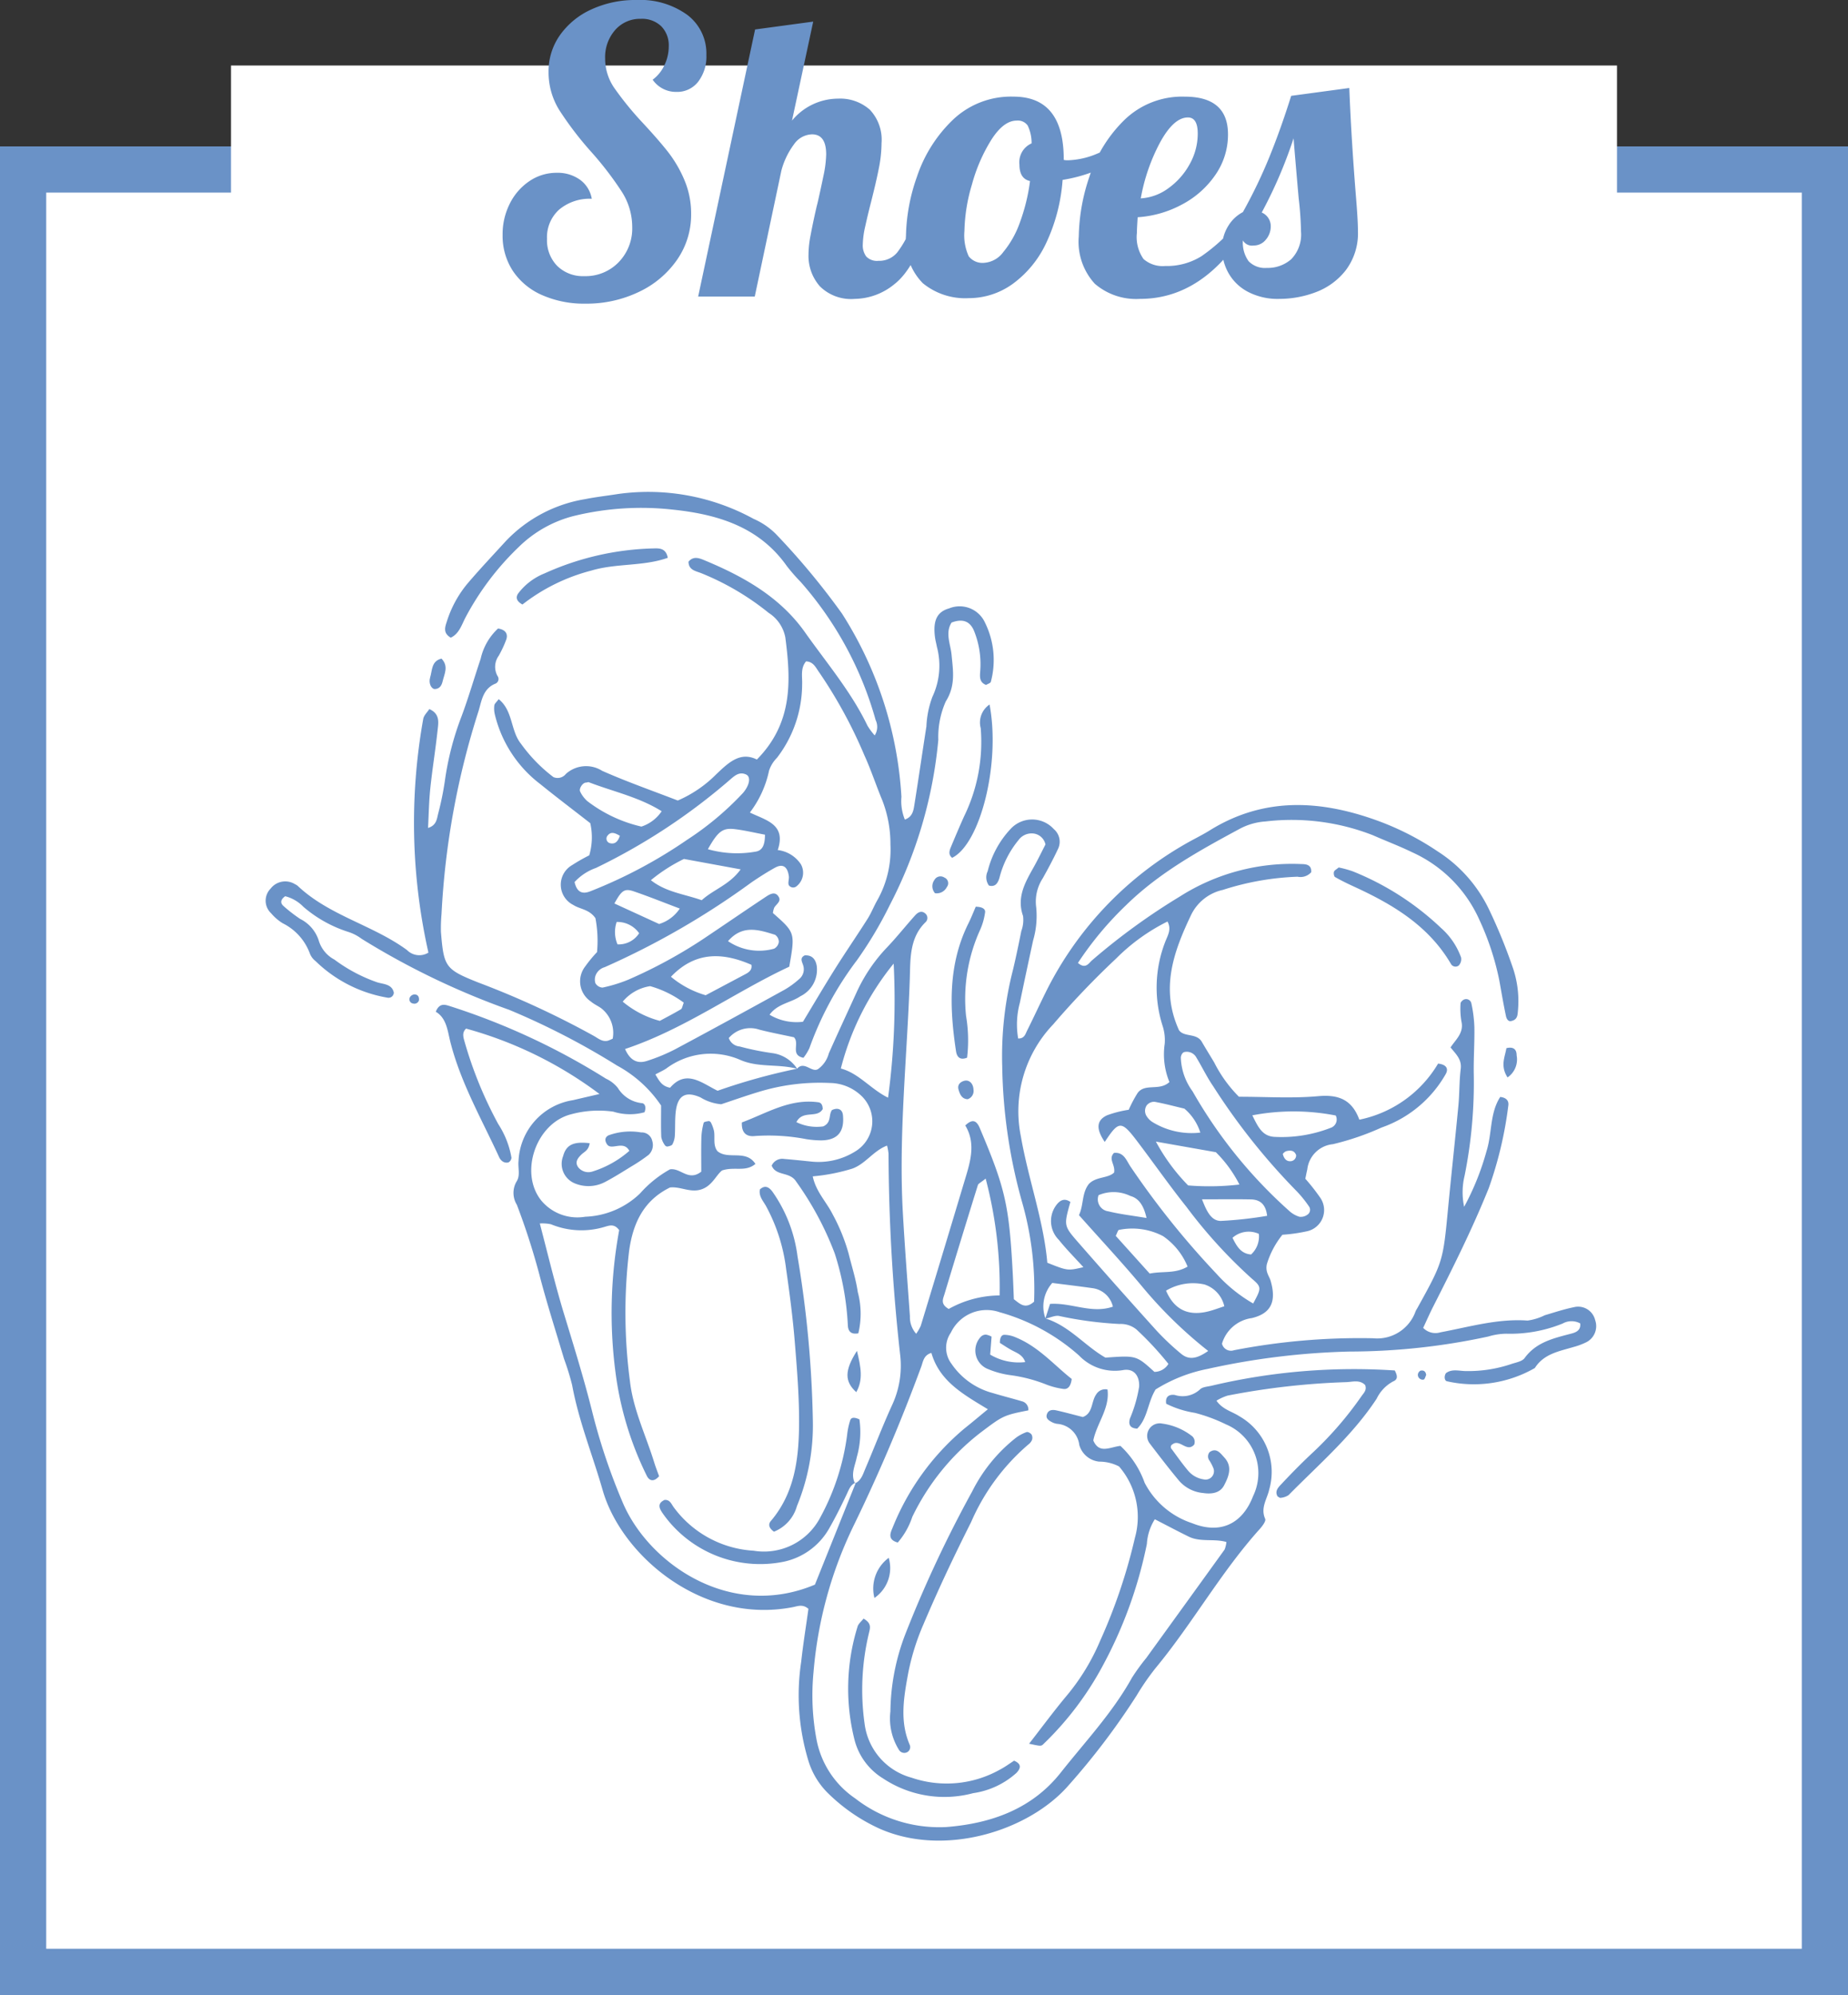
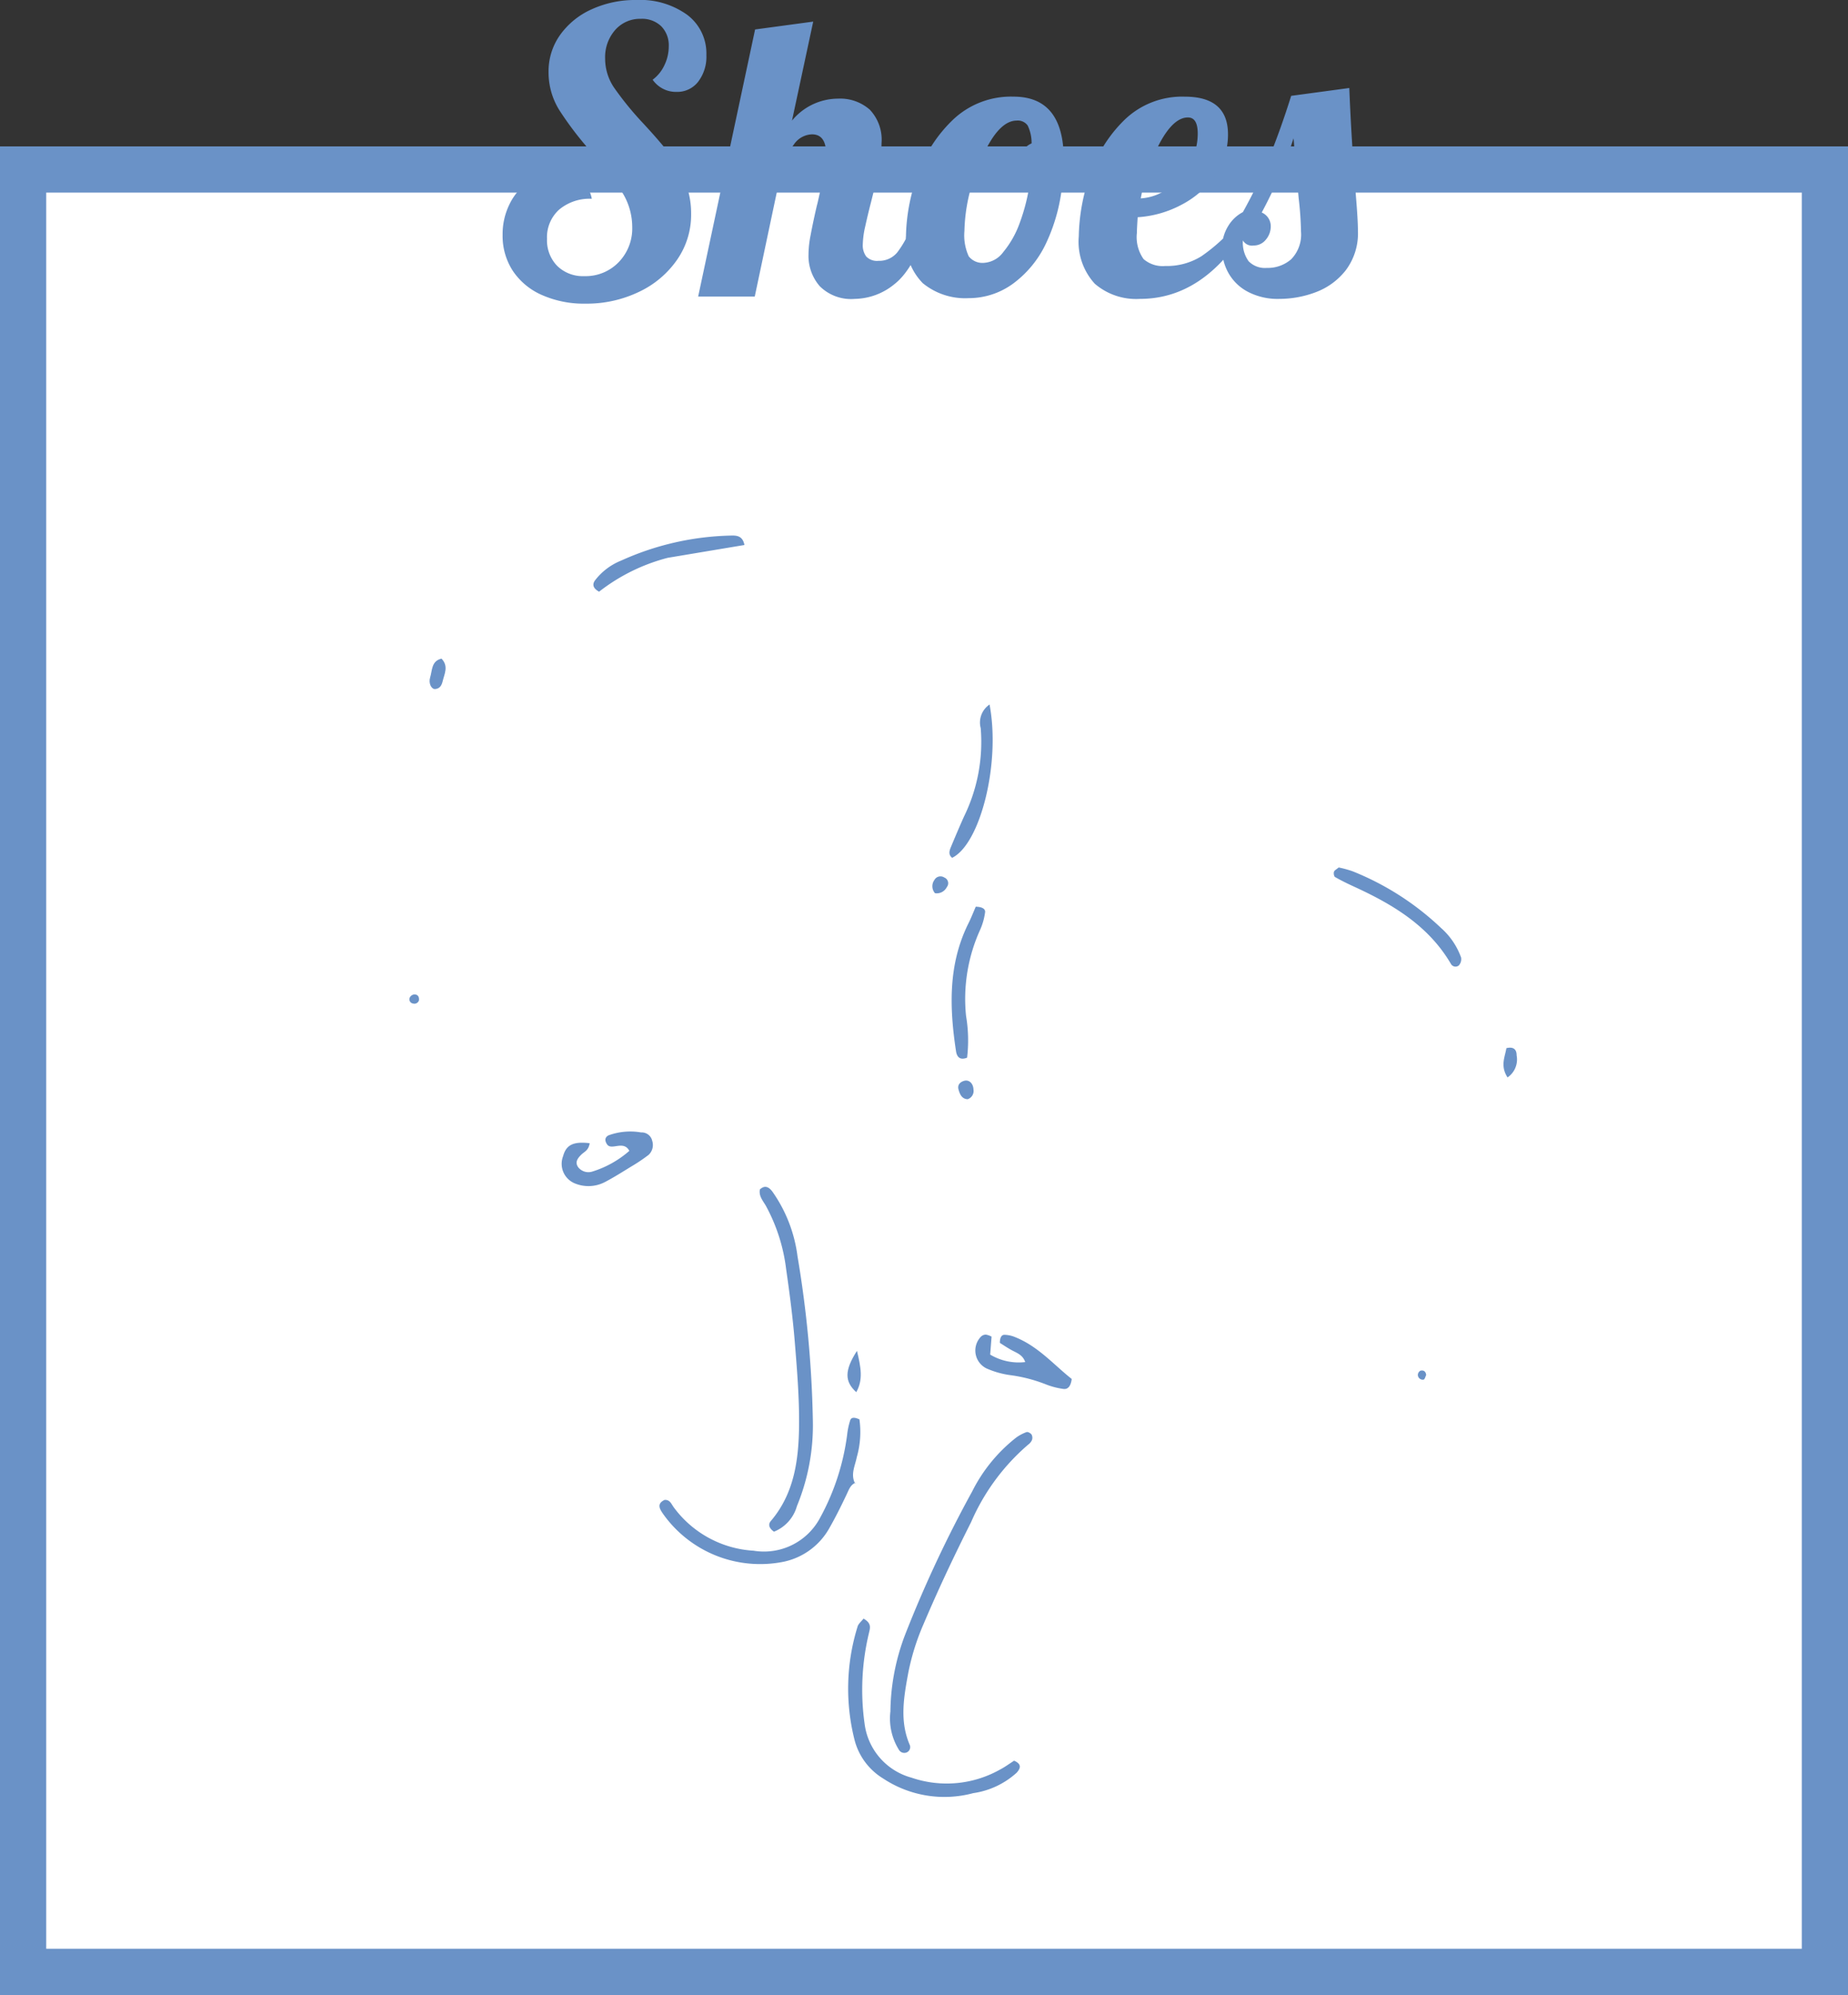
<svg xmlns="http://www.w3.org/2000/svg" id="コンポーネント_34_1" data-name="コンポーネント 34 – 1" width="160" height="172.67" viewBox="0 0 160 172.67">
  <rect x="0" y="0" width="160" height="172.67" fill="#333333" stroke="none" />
  <defs>
    <clipPath id="clip-path">
      <rect id="長方形_3833" data-name="長方形 3833" width="115.199" height="116.767" fill="#6a92c7" />
    </clipPath>
  </defs>
  <g id="長方形_3827" data-name="長方形 3827" transform="translate(0 12.67)" fill="#fff" stroke="#6a92c7" stroke-width="4">
    <rect width="160" height="160" stroke="none" />
    <rect x="2" y="2" width="156" height="156" fill="none" />
  </g>
-   <rect id="長方形_3828" data-name="長方形 3828" width="120" height="14" transform="translate(20 5.67)" fill="#fff" />
  <path id="パス_6628" data-name="パス 6628" d="M-29.308.612a8.972,8.972,0,0,1-3.774-.748A5.831,5.831,0,0,1-35.6-2.227a5.528,5.528,0,0,1-.884-3.111,5.863,5.863,0,0,1,.629-2.72A5.052,5.052,0,0,1-34.153-10a4.17,4.17,0,0,1,2.363-.714,3.313,3.313,0,0,1,2.006.6,2.562,2.562,0,0,1,1.02,1.649,4.1,4.1,0,0,0-2.822.935A3.215,3.215,0,0,0-32.64-5a3.171,3.171,0,0,0,.884,2.346,3.171,3.171,0,0,0,2.346.884,3.972,3.972,0,0,0,2.975-1.207,4.189,4.189,0,0,0,1.173-3.043,5.656,5.656,0,0,0-.884-3.026A28.486,28.486,0,0,0-28.8-12.512a29.048,29.048,0,0,1-2.771-3.621,6.185,6.185,0,0,1-.935-3.315,5.419,5.419,0,0,1,.986-3.179,6.725,6.725,0,0,1,2.72-2.227,9.074,9.074,0,0,1,3.91-.816,6.945,6.945,0,0,1,4.4,1.292,4.178,4.178,0,0,1,1.649,3.468A3.566,3.566,0,0,1-19.55-18.6a2.288,2.288,0,0,1-1.87.884,2.458,2.458,0,0,1-2.074-1.054,3.3,3.3,0,0,0,1.02-1.258,3.738,3.738,0,0,0,.374-1.632,2.343,2.343,0,0,0-.646-1.734,2.389,2.389,0,0,0-1.768-.646,2.853,2.853,0,0,0-2.227.969,3.558,3.558,0,0,0-.867,2.465,4.479,4.479,0,0,0,.782,2.533,27.641,27.641,0,0,0,2.448,3.009q1.36,1.462,2.193,2.516a10.814,10.814,0,0,1,1.428,2.431,7.419,7.419,0,0,1,.595,2.975A6.838,6.838,0,0,1-21.369-3.2a8.3,8.3,0,0,1-3.3,2.788A10.444,10.444,0,0,1-29.308.612ZM-5.984.2A3.843,3.843,0,0,1-9.027-.9,4,4,0,0,1-10-3.638a8.8,8.8,0,0,1,.17-1.615q.17-.9.357-1.751t.255-1.088q.272-1.19.51-2.346a9.726,9.726,0,0,0,.238-1.87q0-1.734-1.224-1.734a1.965,1.965,0,0,0-1.564.867,6.673,6.673,0,0,0-1.088,2.261L-14.654,0h-4.9l4.93-23.12,5.032-.68-1.836,8.568a5.185,5.185,0,0,1,3.978-1.9,3.875,3.875,0,0,1,2.754.952,3.771,3.771,0,0,1,1.02,2.89A11.426,11.426,0,0,1-3.91-11.1q-.238,1.207-.68,2.941Q-4.862-7.106-5.083-6.1A7.824,7.824,0,0,0-5.3-4.522,1.622,1.622,0,0,0-5-3.468a1.293,1.293,0,0,0,1.054.374,2.021,2.021,0,0,0,1.632-.731A8.576,8.576,0,0,0-1.088-6.086H.34Q-.918-2.346-2.567-1.071A5.524,5.524,0,0,1-5.984.2ZM3.876.136A5.794,5.794,0,0,1-.1-1.156a5.178,5.178,0,0,1-1.462-4.08A16.209,16.209,0,0,1-.612-10.37a12.14,12.14,0,0,1,3.06-4.879,7.287,7.287,0,0,1,5.3-2.057q4.352,0,4.352,5.44v.034a1.368,1.368,0,0,0,.374.034,6.992,6.992,0,0,0,2.584-.6,12.92,12.92,0,0,0,2.652-1.445l.306.918a8.138,8.138,0,0,1-2.567,1.785A13.3,13.3,0,0,1,12-10.1a15.4,15.4,0,0,1-1.394,5.406,9.18,9.18,0,0,1-2.89,3.57A6.491,6.491,0,0,1,3.876.136Zm1.36-3.06a2.251,2.251,0,0,0,1.632-.935A8.375,8.375,0,0,0,8.3-6.409,16.453,16.453,0,0,0,9.18-10q-.918-.2-.918-1.428A1.781,1.781,0,0,1,9.316-13.26a3.5,3.5,0,0,0-.34-1.547,1.042,1.042,0,0,0-.952-.425q-1.122,0-2.176,1.632a14.43,14.43,0,0,0-1.7,3.91A14.954,14.954,0,0,0,3.5-5.678a4.361,4.361,0,0,0,.374,2.193A1.515,1.515,0,0,0,5.236-2.924ZM18.7.2a5.491,5.491,0,0,1-3.91-1.309A5.38,5.38,0,0,1,13.4-5.2a16.83,16.83,0,0,1,.918-5.168,12,12,0,0,1,2.992-4.879,7.171,7.171,0,0,1,5.27-2.057q3.74,0,3.74,3.264a6.093,6.093,0,0,1-1.088,3.5,8.027,8.027,0,0,1-2.89,2.567A9.332,9.332,0,0,1,18.5-6.868q-.068,1.02-.068,1.36a3.289,3.289,0,0,0,.578,2.261,2.519,2.519,0,0,0,1.87.6,5.649,5.649,0,0,0,3.145-.85,15.243,15.243,0,0,0,2.873-2.584H28.05Q24.276.2,18.7.2Zm.068-8.7a4.482,4.482,0,0,0,2.4-.884A6.226,6.226,0,0,0,23-11.458a5.393,5.393,0,0,0,.7-2.652q0-1.394-.85-1.394-1.224,0-2.4,2.142A16.314,16.314,0,0,0,18.768-8.5Zm12,8.7a5.56,5.56,0,0,1-2.754-.629A4.129,4.129,0,0,1,26.35-2.057a4.328,4.328,0,0,1-.544-2.091A3.579,3.579,0,0,1,26.333-6.1,3.231,3.231,0,0,1,27.608-7.31a43.4,43.4,0,0,0,2.312-4.811q.986-2.431,1.87-5.253l5.032-.68q.17,4.352.578,9.418.17,2.04.17,2.958a5.3,5.3,0,0,1-1.054,3.4,5.918,5.918,0,0,1-2.6,1.9A8.921,8.921,0,0,1,30.77.2ZM29.682-2.482A3.076,3.076,0,0,0,31.79-3.23a3.063,3.063,0,0,0,.85-2.414,27.633,27.633,0,0,0-.2-2.856q-.34-3.876-.442-5.2A39.343,39.343,0,0,1,29.24-7.276a1.286,1.286,0,0,1,.782,1.19A1.757,1.757,0,0,1,29.6-4.93a1.336,1.336,0,0,1-1.071.51.9.9,0,0,1-.918-.442,2.738,2.738,0,0,0,.493,1.8A1.97,1.97,0,0,0,29.682-2.482Z" transform="translate(80 25.67)" fill="#6a92c7" />
  <g id="グループ_2006" data-name="グループ 2006" transform="translate(23 42.544)">
    <g id="グループ_2005" data-name="グループ 2005" clip-path="url(#clip-path)">
-       <path id="パス_6211" data-name="パス 6211" d="M46.017,49.95c.627-.709,1.275.4,1.827.027a2.45,2.45,0,0,0,.913-1.344c.782-1.765,1.6-3.516,2.4-5.272A14.123,14.123,0,0,1,53.8,39.454c.847-.889,1.611-1.858,2.433-2.772.234-.259.561-.46.9-.141a.5.5,0,0,1,.023.71c-1.431,1.37-1.329,3.229-1.386,4.918-.227,6.758-.979,13.5-.6,20.275.168,2.981.4,5.959.611,8.938a2.158,2.158,0,0,0,.541,1.514,3.875,3.875,0,0,0,.4-.694q1.878-6.171,3.732-12.35c.5-1.671,1.108-3.346.12-4.984.687-.667,1.018-.334,1.257.23,2.207,5.212,2.536,6.661,2.848,12.479.042.786.07,1.572.1,2.329.523.393.98.9,1.752.212a27.39,27.39,0,0,0-1.059-8.685,45.934,45.934,0,0,1-1.7-11.7,29.975,29.975,0,0,1,.936-8.353c.265-1.11.493-2.229.719-3.347a2.744,2.744,0,0,0,.15-1.291c-.564-1.6.162-2.88.894-4.183.385-.685.726-1.395,1.046-2.013a1.211,1.211,0,0,0-.964-.937,1.4,1.4,0,0,0-1.377.568,8.368,8.368,0,0,0-1.646,3.265c-.132.42-.334.814-.907.662a1.212,1.212,0,0,1-.11-1.24A8.2,8.2,0,0,1,64.5,29.2a2.535,2.535,0,0,1,3.743.021,1.425,1.425,0,0,1,.374,1.683c-.408.874-.864,1.727-1.334,2.569a3.692,3.692,0,0,0-.57,2.505,7.535,7.535,0,0,1-.264,2.868q-.588,2.7-1.151,5.409a7.141,7.141,0,0,0-.145,3.085c.542.015.625-.385.769-.672.551-1.1,1.063-2.216,1.609-3.317A30.2,30.2,0,0,1,80.557,29.994c.386-.21.776-.413,1.148-.645,4.729-2.954,9.66-2.659,14.642-.832a24.043,24.043,0,0,1,5.144,2.64,12.208,12.208,0,0,1,4.459,5.076,46.725,46.725,0,0,1,2.078,5.12,8.952,8.952,0,0,1,.39,3.64c-.03.314-.034.712-.552.83-.29.09-.433-.2-.48-.424-.22-1.03-.391-2.07-.58-3.107a23.449,23.449,0,0,0-1.728-5.238,11.592,11.592,0,0,0-5.825-5.838c-1.1-.534-2.257-.97-3.381-1.466a19.3,19.3,0,0,0-9.3-1.195,5.5,5.5,0,0,0-2.263.651c-3.479,1.876-6.936,3.78-9.8,6.584A28.944,28.944,0,0,0,70.328,40.8c.637.553.928.051,1.18-.19a56.126,56.126,0,0,1,7.656-5.566,18.079,18.079,0,0,1,10.523-2.8c.454,0,.884.093.837.706a1.242,1.242,0,0,1-1.185.388,23.691,23.691,0,0,0-6.459,1.139A4.014,4.014,0,0,0,80.1,36.7c-1.5,3.157-2.648,6.353-1.022,9.923.446.622,1.524.223,1.976,1.006.351.606.724,1.2,1.08,1.8a11.547,11.547,0,0,0,2.133,2.953c2.319,0,4.61.153,6.869-.05,1.743-.156,2.915.289,3.556,2.036a10.319,10.319,0,0,0,6.819-4.856c.734.086.919.453.654.917a10.272,10.272,0,0,1-5.549,4.618,23.109,23.109,0,0,1-4.212,1.441,2.472,2.472,0,0,0-2.22,2.191c-.061.249-.106.5-.169.8a17.105,17.105,0,0,1,1.289,1.639,1.876,1.876,0,0,1-1.152,2.909,14.242,14.242,0,0,1-2.12.3,7.535,7.535,0,0,0-1.348,2.545c-.144.678.2,1.02.324,1.43.51,1.752.091,2.824-1.621,3.237A3.129,3.129,0,0,0,82.8,73.755a.8.8,0,0,0,1.037.567,57.036,57.036,0,0,1,12.049-1.036,3.528,3.528,0,0,0,3.683-2.353A2.588,2.588,0,0,1,99.7,70.7c2.242-4.05,2.233-4.051,2.675-8.668.285-2.972.612-5.939.895-8.91.1-1.048.069-2.111.2-3.153.1-.813-.4-1.262-.882-1.854.436-.673,1.168-1.249.945-2.237a6.544,6.544,0,0,1-.078-1.568c0-.122.183-.3.319-.349a.463.463,0,0,1,.614.323,11.594,11.594,0,0,1,.264,2.078c.021,1.317-.072,2.636-.055,3.953a40.754,40.754,0,0,1-.792,8.9,6.052,6.052,0,0,0-.039,2.692,22.633,22.633,0,0,0,1.94-4.828c.487-1.543.274-3.284,1.184-4.68.586.064.755.39.7.746a33.454,33.454,0,0,1-1.694,7.149c-1.413,3.51-3.1,6.883-4.808,10.247-.314.616-.59,1.251-.869,1.846a1.476,1.476,0,0,0,1.5.383c2.5-.466,4.948-1.2,7.542-1.016a4.812,4.812,0,0,0,1.486-.461c.841-.248,1.678-.527,2.535-.7a1.512,1.512,0,0,1,1.826,1.12,1.562,1.562,0,0,1-.875,1.967,5.886,5.886,0,0,1-.986.359c-1.248.373-2.58.587-3.359,1.822a10.593,10.593,0,0,1-7.616,1.146c-.2-.048-.267-.417-.082-.7.526-.4,1.151-.182,1.743-.182a11.619,11.619,0,0,0,3.887-.6c.411-.144.96-.223,1.18-.525,1.024-1.406,2.565-1.724,4.083-2.128.442-.117.8-.326.729-.874a1.576,1.576,0,0,0-1.519.014,12.082,12.082,0,0,1-4.885.88,5.638,5.638,0,0,0-1.554.244,57.118,57.118,0,0,1-12.018,1.3,63.6,63.6,0,0,0-12.269,1.5,13.32,13.32,0,0,0-4.515,1.782c-.7,1.144-.684,2.5-1.595,3.39-.617-.031-.777-.358-.629-.872a11.894,11.894,0,0,0,.8-2.769c.039-.95-.47-1.6-1.408-1.424a4.284,4.284,0,0,1-3.794-1.261,17.342,17.342,0,0,0-6.88-3.751,3.429,3.429,0,0,0-4.22,1.768,2.3,2.3,0,0,0,.057,2.7,6.25,6.25,0,0,0,3.577,2.53c.839.254,1.691.466,2.532.716a.73.73,0,0,1,.54.783c-2.171.42-2.233.492-4.128,1.918a20.412,20.412,0,0,0-5.918,7.3,6.517,6.517,0,0,1-1.258,2.221c-.868-.24-.667-.777-.461-1.25a21.709,21.709,0,0,1,6.275-8.655c.617-.488,1.217-1,1.988-1.631-2.091-1.271-4.187-2.412-4.89-4.879-.682.2-.72.766-.878,1.191C55.059,80.363,53.149,84.891,51,89.317a35.7,35.7,0,0,0-3.565,12.867,20.693,20.693,0,0,0,.248,5.769,7.949,7.949,0,0,0,3.354,5.155,11.871,11.871,0,0,0,7.869,2.484c3.9-.3,7.441-1.56,9.931-4.71,2.118-2.68,4.487-5.185,6.163-8.206a17.719,17.719,0,0,1,1.235-1.705q3.4-4.694,6.789-9.394a2.348,2.348,0,0,0,.158-.656c-1.058-.312-2.241.031-3.252-.462-.941-.459-1.865-.952-2.946-1.507a4.486,4.486,0,0,0-.687,2.13,37.884,37.884,0,0,1-3.853,10.607,27.224,27.224,0,0,1-5.076,6.692c-.227.231-.238.22-1.27,0,1.109-1.423,2.142-2.827,3.258-4.161a18.786,18.786,0,0,0,2.873-4.7,47.9,47.9,0,0,0,3.031-8.958,6.683,6.683,0,0,0-1.373-6.181,3.713,3.713,0,0,0-1.718-.417,2,2,0,0,1-1.723-1.44,2.084,2.084,0,0,0-1.927-1.832,1.443,1.443,0,0,1-.493-.172c-.226-.125-.473-.289-.406-.586.1-.437.464-.488.82-.41.766.17,1.524.379,2.314.579.884-.33.712-1.322,1.148-1.945a.913.913,0,0,1,.986-.436c.213,1.632-.927,2.912-1.23,4.409.515,1.2,1.442.566,2.348.47a8.065,8.065,0,0,1,2.1,3.2,7.142,7.142,0,0,0,4.109,3.491c2.437.98,4.349.074,5.28-2.35a4.573,4.573,0,0,0-2.344-6.2,14.05,14.05,0,0,0-2.7-1,8.544,8.544,0,0,1-2.479-.787c-.107-.616.249-.831.742-.762a2.206,2.206,0,0,0,2.175-.474c.21-.221.647-.243.988-.32a53.548,53.548,0,0,1,15.881-1.326c.226.43.3.771-.137.947a3.323,3.323,0,0,0-1.432,1.5c-2.1,3.191-4.982,5.661-7.629,8.346a1.5,1.5,0,0,1-.7.231c-.062.015-.148-.071-.246-.123-.284-.482.1-.821.36-1.1.9-.96,1.827-1.9,2.793-2.794a30.546,30.546,0,0,0,4.115-4.788c.195-.274.48-.53.312-.958-.49-.5-1.132-.256-1.706-.248a64.3,64.3,0,0,0-10.2,1.162,4.373,4.373,0,0,0-.966.44c.532.77,1.345.93,1.982,1.348a5.546,5.546,0,0,1,2.586,6.34c-.182.825-.778,1.591-.35,2.542.085.189-.251.635-.478.887-3.36,3.735-5.808,8.152-9,12.012a21.5,21.5,0,0,0-1.646,2.38,61.589,61.589,0,0,1-5.882,7.766c-3.443,3.975-10.8,6.271-16.429,3.747a15.506,15.506,0,0,1-4.505-3.137,6.66,6.66,0,0,1-1.6-2.687,19.509,19.509,0,0,1-.633-8.6c.171-1.555.422-3.1.627-4.58-.494-.432-.931-.229-1.343-.149C37.814,98.086,30.8,92.1,29.176,86.425c-.868-3.033-2.069-5.969-2.642-9.094a22.216,22.216,0,0,0-.7-2.264c-.726-2.439-1.508-4.864-2.144-7.327a60.837,60.837,0,0,0-1.941-6.009,1.954,1.954,0,0,1-.039-1.988c.365-.539.118-1.2.184-1.8a5.579,5.579,0,0,1,4.719-5.266c.731-.172,1.463-.34,2.289-.533a34.414,34.414,0,0,0-11.548-5.66c-.4.371-.218.805-.108,1.213a34.933,34.933,0,0,0,2.893,7.05,7.718,7.718,0,0,1,1.144,2.916.513.513,0,0,1-.257.4.62.62,0,0,1-.484-.066.892.892,0,0,1-.328-.39c-1.5-3.264-3.308-6.4-4.211-9.923-.252-.985-.325-2.1-1.274-2.658.3-.758.768-.63,1.158-.508a59.393,59.393,0,0,1,13.578,6.3,2.792,2.792,0,0,1,1.027.8,2.775,2.775,0,0,0,2.119,1.322c.233.05.351.356.192.785a4.743,4.743,0,0,1-2.7-.052,9.088,9.088,0,0,0-3.657.227c-3.033.768-4.521,5.066-2.576,7.473a4.07,4.07,0,0,0,3.8,1.394,7.2,7.2,0,0,0,4.742-2.012,9.91,9.91,0,0,1,2.593-2.089c.938-.148,1.586,1.074,2.711.2,0-.872-.018-1.911.009-2.95a5.824,5.824,0,0,1,.2-1.28c.022-.085.288-.125.447-.148.057-.009.161.08.19.147a3.287,3.287,0,0,1,.258.715c.1.588-.107,1.233.3,1.746.932.77,2.461-.176,3.285,1.1-.867.727-1.8.208-2.884.564-.532.394-.878,1.412-1.922,1.676-.919.231-1.722-.3-2.592-.2-2.28,1.121-3.2,3.077-3.537,5.479A45.06,45.06,0,0,0,31.541,77c.276,2.449,1.386,4.706,2.107,7.053.126.41.287.81.416,1.172-.486.554-.872.381-1.078-.063a28.305,28.305,0,0,1-2.71-9.033,39.52,39.52,0,0,1,.333-12.2c-.427-.584-.854-.4-1.268-.283a6.925,6.925,0,0,1-4.644-.229,3.705,3.705,0,0,0-.96-.067c.711,2.717,1.333,5.33,2.118,7.9.844,2.769,1.7,5.529,2.406,8.344a52.394,52.394,0,0,0,2.683,7.976c2.239,5.191,9.253,10.136,16.613,7.039L51.1,85.777l-.065.067c.53-.249.676-.781.876-1.25.793-1.856,1.51-3.746,2.352-5.579a8.074,8.074,0,0,0,.666-4.357,161.461,161.461,0,0,1-1-17.354,4.8,4.8,0,0,0-.127-.694c-1.183.442-1.863,1.584-3.012,1.994a16.359,16.359,0,0,1-3.422.669c.265,1.305,1.176,2.2,1.72,3.279a16.2,16.2,0,0,1,1.386,3.407c.271,1.107.63,2.2.792,3.325a7.266,7.266,0,0,1,.048,3.575c-.681.123-.887-.22-.908-.7a24.126,24.126,0,0,0-1.13-6.2,26.986,26.986,0,0,0-3.348-6.241c-.556-.88-1.741-.441-2.115-1.374a1,1,0,0,1,1.07-.579c.788.065,1.574.146,2.359.228a5.994,5.994,0,0,0,3.784-.864,3.043,3.043,0,0,0,.472-4.9,4.007,4.007,0,0,0-2.632-1.038,18.12,18.12,0,0,0-6.239.791c-1.091.329-2.165.712-3.184,1.05a4.079,4.079,0,0,1-1.788-.589c-1.287-.576-1.981-.187-2.148,1.225-.082.695-.036,1.4-.081,2.1a1.831,1.831,0,0,1-.209.735c-.059.11-.272.155-.424.189a.27.27,0,0,1-.226-.114,1.81,1.81,0,0,1-.314-.7c-.037-.877-.015-1.756-.015-2.736a10.771,10.771,0,0,0-3.807-3.455,64.342,64.342,0,0,0-9.344-4.827A66.445,66.445,0,0,1,8.305,38.709a3.91,3.91,0,0,0-1.169-.6,11.1,11.1,0,0,1-3.875-2.172,3.327,3.327,0,0,0-1.568-.91c-.336.23-.489.536-.161.835A13.16,13.16,0,0,0,2.985,36.99a3.169,3.169,0,0,1,1.636,1.949,2.772,2.772,0,0,0,1.335,1.574,13.694,13.694,0,0,0,3.706,1.966c.53.166,1.272.141,1.434.884a.454.454,0,0,1-.549.444A11.734,11.734,0,0,1,4.319,40.64a1.538,1.538,0,0,1-.478-.621A4.751,4.751,0,0,0,1.464,37.36,4.286,4.286,0,0,1,.471,36.5a1.488,1.488,0,0,1-.046-2.127,1.6,1.6,0,0,1,2.125-.383,1.032,1.032,0,0,1,.224.138c2.727,2.582,6.5,3.383,9.466,5.559a1.494,1.494,0,0,0,1.853.22,51.062,51.062,0,0,1-.448-20.233c.057-.307.349-.57.525-.845.95.416.787,1.182.714,1.854-.179,1.658-.449,3.307-.624,4.965-.119,1.128-.137,2.267-.2,3.468.724-.218.76-.764.871-1.214a25.918,25.918,0,0,0,.582-2.836,25.182,25.182,0,0,1,1.441-5.592c.614-1.643,1.1-3.334,1.663-5a5.059,5.059,0,0,1,1.505-2.619c.643.1.866.456.718.935a9.6,9.6,0,0,1-.661,1.425,1.637,1.637,0,0,0-.109,1.741.438.438,0,0,1-.158.664c-1.085.427-1.205,1.453-1.47,2.351a68.722,68.722,0,0,0-3.213,17.568,14.46,14.46,0,0,0-.053,1.573c.25,3.04.367,3.239,3.237,4.384a76.018,76.018,0,0,1,10.026,4.634c.369.214.719.522,1.2.4a4.182,4.182,0,0,0,.408-.174,2.7,2.7,0,0,0-1.012-2.647c-.286-.2-.618-.346-.881-.573a2.1,2.1,0,0,1-.487-3.031,11.647,11.647,0,0,1,1.023-1.241,10.491,10.491,0,0,0-.137-2.937c-.543-.783-1.338-.768-1.916-1.145a1.957,1.957,0,0,1-.094-3.454,15.023,15.023,0,0,1,1.475-.84,5.524,5.524,0,0,0,.088-2.783c-1.438-1.121-2.9-2.227-4.321-3.377a10.705,10.705,0,0,1-3.948-6.058A2.233,2.233,0,0,1,19.8,18.5c.019-.142.18-.264.376-.53,1.253,1,1.016,2.728,1.93,3.86a13.458,13.458,0,0,0,2.81,2.886.909.909,0,0,0,1.076-.273,2.606,2.606,0,0,1,3.145-.269c2.16.957,4.4,1.738,6.545,2.569a10.592,10.592,0,0,0,3.341-2.282c1.042-.987,2.063-1.987,3.507-1.265,3.139-3.18,2.947-6.849,2.463-10.573A3.238,3.238,0,0,0,43.55,10.5a22.87,22.87,0,0,0-5.882-3.452c-.489-.182-1.043-.274-1.058-.972.435-.544.988-.291,1.433-.106,3.363,1.4,6.5,3.167,8.652,6.212,1.871,2.646,3.989,5.132,5.411,8.082a5.62,5.62,0,0,0,.626.845,1.364,1.364,0,0,0,.082-1.327A30.417,30.417,0,0,0,46.34,7.843a16.1,16.1,0,0,1-1.213-1.389c-2.392-3.389-5.96-4.47-9.8-4.88A24.673,24.673,0,0,0,26.7,2.11a10.475,10.475,0,0,0-4.765,2.669,23.99,23.99,0,0,0-4.6,6.061c-.357.664-.563,1.459-1.307,1.808-.721-.413-.473-.975-.333-1.424A9.62,9.62,0,0,1,17.617,7.8C18.649,6.6,19.733,5.45,20.8,4.284A12.187,12.187,0,0,1,27.665.657c.946-.19,1.909-.295,2.863-.447A18.986,18.986,0,0,1,42.241,2.362a6.267,6.267,0,0,1,1.945,1.324A63.1,63.1,0,0,1,49.9,10.564a32.994,32.994,0,0,1,5.146,15.857,4.247,4.247,0,0,0,.295,1.97c.672-.234.748-.786.828-1.29.361-2.253.685-4.513,1.039-6.768a8.251,8.251,0,0,1,.52-2.566,6.327,6.327,0,0,0,.384-4.344c-.046-.259-.119-.514-.155-.775-.2-1.48.166-2.237,1.219-2.535a2.412,2.412,0,0,1,3.11,1.243,7.3,7.3,0,0,1,.5,5.116c-.031.113-.26.173-.412.267-.637-.24-.53-.8-.5-1.287a7.69,7.69,0,0,0-.527-3.355c-.364-.916-1.041-1.106-1.961-.756-.57.9-.089,1.859,0,2.783.132,1.392.36,2.674-.5,4.043a7.579,7.579,0,0,0-.647,3.326,38.655,38.655,0,0,1-4.208,14.312,34.418,34.418,0,0,1-2.826,4.747,28.382,28.382,0,0,0-4.123,7.613,4.127,4.127,0,0,1-.52.846c-1.172-.24-.3-1.253-.823-1.777-.956-.208-1.984-.4-3-.661A2.445,2.445,0,0,0,40.1,47.3a1.084,1.084,0,0,0,.943.732,22.99,22.99,0,0,0,2.835.576,3.023,3.023,0,0,1,2.14,1.358c-1.611-.443-3.354-.088-4.907-.765a6.41,6.41,0,0,0-6.429.74c-.272.177-.572.312-.941.51.333.554.556,1.019,1.277,1.15,1.4-1.633,2.769-.385,4.114.263a52.6,52.6,0,0,1,6.884-1.91M67.5,71.591l.413-1.278c1.848-.129,3.595.878,5.442.237a2.091,2.091,0,0,0-1.717-1.594c-1.2-.171-2.408-.313-3.532-.457a3.059,3.059,0,0,0-.59,3.074c2.065.635,3.415,2.376,5.193,3.389,2.676-.191,2.676-.191,4.24,1.234a1.432,1.432,0,0,0,1.213-.691,27.42,27.42,0,0,0-2.769-2.982,2.157,2.157,0,0,0-1.464-.473,32.519,32.519,0,0,1-5.188-.684c-.37-.1-.836.156-1.24.225m18-1.315c.711-1.32.751-1.418-.11-2.144a42.767,42.767,0,0,1-5.664-6.214c-1.477-1.849-2.835-3.794-4.266-5.68-1.374-1.811-1.589-1.8-2.811.055-.761-1.114-.735-1.871.2-2.306a9.485,9.485,0,0,1,1.875-.477A11.076,11.076,0,0,1,75.5,52.05c.645-.863,1.877-.133,2.749-.941a6.293,6.293,0,0,1-.408-3.312,3.961,3.961,0,0,0-.182-1.546,10.9,10.9,0,0,1,.207-7.225c.2-.558.6-1.108.215-1.81a16.848,16.848,0,0,0-4.443,3.2,73.063,73.063,0,0,0-5.45,5.7,10.886,10.886,0,0,0-2.8,9.7c.645,3.713,1.967,7.266,2.289,10.935,1.768.7,1.768.7,3.123.381-.744-.819-1.481-1.554-2.126-2.363a2.3,2.3,0,0,1-.289-2.91c.3-.44.706-.783,1.289-.37-.563,2.021-.591,2.045.648,3.465Q73.7,68.822,77.14,72.63a21.822,21.822,0,0,0,2.1,1.981c.681.578,1.379.466,2.364-.227a37.823,37.823,0,0,1-5.721-5.579c-1.738-2.081-3.591-4.066-5.466-6.174.417-.885.232-1.907.858-2.7.615-.652,1.656-.472,2.185-.987.122-.694-.533-1.152-.013-1.7.884-.094,1.089.7,1.458,1.222a72.737,72.737,0,0,0,7.405,9.224A12.925,12.925,0,0,0,85.5,70.276M44.328,31.027a2.816,2.816,0,0,1,2.007,1.225,1.488,1.488,0,0,1-.356,1.9.452.452,0,0,1-.68-.077c-.1-.2.03-.515,0-.771-.113-.851-.527-1.118-1.207-.742s-1.355.809-2.007,1.251a68.708,68.708,0,0,1-12.729,7.354,1.2,1.2,0,0,0-.768.661,1.039,1.039,0,0,0-.035.733.77.77,0,0,0,.612.374,12.675,12.675,0,0,0,2.251-.693,42.279,42.279,0,0,0,6.464-3.511c1.822-1.219,3.629-2.462,5.456-3.674.346-.229.81-.488,1.1.054.2.374-.229.608-.4.9a1.685,1.685,0,0,0-.115.472c1.929,1.7,1.929,1.7,1.412,4.643-4.719,2.2-9.051,5.4-14.215,7.125.409.931,1.019,1.321,1.906,1.027a15.482,15.482,0,0,0,2.421-1c3.171-1.693,6.324-3.42,9.473-5.154a7.419,7.419,0,0,0,1.27-.924,1.093,1.093,0,0,0,.353-1.185c-.089-.308-.33-.64.129-.867.669-.048.96.375,1.046.935a2.562,2.562,0,0,1-1.417,2.6c-.833.57-1.977.64-2.67,1.6a4.549,4.549,0,0,0,2.891.609c.916-1.515,1.8-3.018,2.723-4.492s1.929-2.93,2.868-4.411c.328-.516.55-1.1.854-1.63a8.9,8.9,0,0,0,1.129-4.789,10.45,10.45,0,0,0-.705-3.846c-.541-1.294-.974-2.635-1.557-3.908a40.7,40.7,0,0,0-3.894-7.149c-.3-.406-.5-.944-1.151-.967-.5.594-.311,1.327-.338,1.992a10.487,10.487,0,0,1-2.181,6.357,2.834,2.834,0,0,0-.683,1.107,9.048,9.048,0,0,1-1.661,3.627c1.41.683,3.169,1.013,2.409,3.259M62.339,59.466c-.424.346-.632.427-.674.561q-1.473,4.733-2.905,9.48c-.112.371-.359.827.381,1.241a9.109,9.109,0,0,1,4.406-1.168,36.813,36.813,0,0,0-1.209-10.114M54.375,40.854A23.637,23.637,0,0,0,49.8,49.939c1.558.408,2.586,1.787,4.088,2.524a62.91,62.91,0,0,0,.485-11.609m25.177,7.659c-.129.015-.292.2-.314.483a5.217,5.217,0,0,0,1.018,2.919,41.057,41.057,0,0,0,8.365,10.346,2.266,2.266,0,0,0,.887.509.967.967,0,0,0,.7-.187.5.5,0,0,0,.13-.7,9.876,9.876,0,0,0-1.149-1.407,56.005,56.005,0,0,1-7.156-9.014c-.541-.788-.956-1.661-1.453-2.481a.945.945,0,0,0-1.025-.471M26.745,33.8c.221.963.745,1.059,1.418.778A41.554,41.554,0,0,0,36.5,30.136a25.864,25.864,0,0,0,4.83-4.049c.58-.681.692-1.4.271-1.593-.594-.275-1,.105-1.392.443A52.706,52.706,0,0,1,28.6,32.578,4.588,4.588,0,0,0,26.745,33.8M77.08,56.268a16.7,16.7,0,0,0,2.788,3.789,22.541,22.541,0,0,0,4.441-.076,10.791,10.791,0,0,0-2.041-2.8l-5.188-.916M36.219,31.8a14.237,14.237,0,0,0-2.865,1.839c1.32,1.044,2.886,1.194,4.4,1.733,1.024-.937,2.4-1.324,3.371-2.67l-4.9-.9M38.1,43.595l3.456-1.834c.322-.171.577-.385.5-.8-2.506-1.092-4.867-1.164-6.965,1.037a8.3,8.3,0,0,0,3.013,1.6m41.719,23.49A5.894,5.894,0,0,0,77.7,64.448a5.726,5.726,0,0,0-3.821-.541c-.085.008-.146.259-.279.515l2.941,3.265c1.124-.23,2.191.037,3.274-.6M34.287,27.67c-1.957-1.225-4.2-1.7-6.3-2.507-.071-.027-.171.028-.258.029-.281,0-.64.544-.492.791a2.622,2.622,0,0,0,.611.81A12.169,12.169,0,0,0,32.534,29a3.37,3.37,0,0,0,1.753-1.329m51.14,26.321c.505,1.027.869,1.8,1.915,1.863a11.7,11.7,0,0,0,4.862-.78.759.759,0,0,0,.443-1.069,19,19,0,0,0-7.22-.015M83,70.515a2.575,2.575,0,0,0-1.711-1.883,4.565,4.565,0,0,0-3.333.534c.8,1.87,2.221,2.264,4.044,1.685.32-.1.637-.213,1-.336M30.916,44.153a8.351,8.351,0,0,0,3.211,1.662c.624-.338,1.237-.652,1.828-1.005.11-.066.129-.285.246-.572a9,9,0,0,0-2.91-1.428,3.817,3.817,0,0,0-2.375,1.343m4.939-8.058c-1.381-.521-2.667-1.04-3.977-1.488-.811-.277-1.058-.089-1.683,1.048l3.873,1.776a3.318,3.318,0,0,0,1.787-1.336M80.923,55.482a4.482,4.482,0,0,0-1.379-2.071c-.884-.209-1.729-.439-2.587-.592a.825.825,0,0,0-.669.3.85.85,0,0,0,.013.983,1.618,1.618,0,0,0,.564.521,6.5,6.5,0,0,0,4.059.862m.147,5.777c.414,1.077.813,1.867,1.63,1.867a33.956,33.956,0,0,0,4.007-.441c-.117-1-.61-1.4-1.4-1.42-1.295-.025-2.59-.007-4.235-.007M43.232,29.7c-.94-.177-1.774-.38-2.62-.48-1.052-.124-1.453.195-2.323,1.736a9.214,9.214,0,0,0,4.106.216c.605-.084.834-.556.837-1.472M76.264,62.869c-.253-1.142-.71-1.711-1.4-1.9a3.319,3.319,0,0,0-2.75-.068,1.045,1.045,0,0,0,.852,1.4c1,.246,2.026.361,3.3.574M40.032,38.915a4.8,4.8,0,0,0,3.995.65.784.784,0,0,0,.405-.58.75.75,0,0,0-.327-.621c-1.387-.426-2.807-.911-4.073.552M85.991,64.251a2.115,2.115,0,0,0-2.281.34c.362.725.721,1.377,1.609,1.444a2.111,2.111,0,0,0,.672-1.784M32.337,38.23a2.3,2.3,0,0,0-1.946-.976,2.729,2.729,0,0,0,.072,1.939,2.1,2.1,0,0,0,1.875-.964M30.67,29.793c-.379-.208-.771-.437-1.095.026a.407.407,0,0,0,.2.606c.5.15.746-.183.893-.632M89.212,57.416c-.156-.4-.49-.41-.829-.327-.125.03-.33.209-.313.27.092.341.286.645.7.6a.5.5,0,0,0,.446-.547" transform="translate(0 0)" fill="#6a92c7" />
      <path id="パス_6212" data-name="パス 6212" d="M118.817,203.035a19.147,19.147,0,0,1,1.279-6.683,105.735,105.735,0,0,1,5.8-12.384,13.755,13.755,0,0,1,3.8-4.656,3.539,3.539,0,0,1,.91-.482c.111-.04.346.088.43.207a.592.592,0,0,1,.04.473.967.967,0,0,1-.325.4,18.546,18.546,0,0,0-4.949,6.716c-1.462,2.9-2.848,5.832-4.115,8.821a20.394,20.394,0,0,0-1.331,4.261c-.383,2.081-.752,4.154.142,6.208a.5.5,0,0,1-.279.642.543.543,0,0,1-.675-.247,5.129,5.129,0,0,1-.73-3.28" transform="translate(-64.726 -97.422)" fill="#6a92c7" />
      <path id="パス_6213" data-name="パス 6213" d="M93.983,132.43c.446-.415.8-.189,1.083.19a12.454,12.454,0,0,1,2.174,5.6,95.3,95.3,0,0,1,1.327,14.155,18.357,18.357,0,0,1-1.378,7.463,3.355,3.355,0,0,1-1.989,2.216c-.4-.285-.539-.609-.269-.926,2.01-2.36,2.4-5.233,2.442-8.146.031-2.454-.171-4.915-.371-7.365-.171-2.1-.446-4.193-.746-6.279a15.255,15.255,0,0,0-1.754-5.487c-.253-.442-.629-.838-.52-1.421" transform="translate(-51.191 -72.026)" fill="#6a92c7" />
      <path id="パス_6214" data-name="パス 6214" d="M112.12,214.3c.751.424.551.857.464,1.269a20.969,20.969,0,0,0-.373,7.822,5.563,5.563,0,0,0,4.057,4.674,9.413,9.413,0,0,0,7.632-.679c.455-.234.87-.544,1.257-.789.726.313.518.715.213,1.047a7.083,7.083,0,0,1-3.753,1.762,9.614,9.614,0,0,1-7.809-1.274,5.515,5.515,0,0,1-2.458-3.3,18.084,18.084,0,0,1,.259-9.858c.066-.222.294-.4.511-.675" transform="translate(-60.355 -116.749)" fill="#6a92c7" />
      <path id="パス_6215" data-name="パス 6215" d="M91.911,181.727c-.457.172-.59.578-.78.981-.484,1.027-.992,2.047-1.557,3.031a5.93,5.93,0,0,1-3.93,2.842,10.3,10.3,0,0,1-10.387-4.09c-.27-.389-.67-.912.091-1.263.465-.033.585.351.778.616a9.255,9.255,0,0,0,6.932,3.78,5.5,5.5,0,0,0,5.753-2.846,20.447,20.447,0,0,0,2.345-7.2,6.122,6.122,0,0,1,.269-1.255c.1-.273.4-.246.793-.067a7.845,7.845,0,0,1-.227,3.264c-.149.754-.555,1.493-.152,2.28l.071-.074" transform="translate(-40.809 -95.95)" fill="#6a92c7" />
-       <path id="パス_6216" data-name="パス 6216" d="M90.573,117.8c2.124-.78,4.139-2.088,6.62-1.743.3.041.368.31.382.582-.48.85-1.727.048-2.282,1.136a4.018,4.018,0,0,0,2.322.368c.737-.33.451-1,.76-1.413.491-.235.9-.083.95.446.141,1.461-.49,2.162-1.892,2.179a8.725,8.725,0,0,1-1.3-.111,17.15,17.15,0,0,0-4.419-.268c-.694.081-1.187-.22-1.141-1.175" transform="translate(-49.342 -63.195)" fill="#6a92c7" />
      <path id="パス_6217" data-name="パス 6217" d="M139.325,162.675c-.211-.629-.726-.785-1.173-1.031-.371-.2-.722-.442-1.021-.627,0-.409.116-.692.383-.7a2.57,2.57,0,0,1,.992.222c1.977.806,3.329,2.405,4.847,3.6-.082.634-.332.907-.707.864a6.5,6.5,0,0,1-1.491-.381,13.043,13.043,0,0,0-3.017-.8,7.632,7.632,0,0,1-2.008-.53,1.723,1.723,0,0,1-.651-2.8.617.617,0,0,1,.444-.191,1.528,1.528,0,0,1,.491.176c-.038.489-.077.986-.122,1.553a4.83,4.83,0,0,0,3.033.647" transform="translate(-73.563 -87.33)" fill="#6a92c7" />
      <path id="パス_6218" data-name="パス 6218" d="M58.766,122.714c-.092.627-.461.738-.7.969-.327.314-.621.675-.281,1.131a1.125,1.125,0,0,0,1.187.365,8.8,8.8,0,0,0,3.228-1.8c-.508-.951-1.546,0-1.929-.561-.287-.429-.095-.663.112-.776a5.492,5.492,0,0,1,2.837-.257.928.928,0,0,1,.962.736,1.162,1.162,0,0,1-.318,1.208,14.857,14.857,0,0,1-1.529,1.024c-.745.459-1.488.929-2.262,1.333a3.08,3.08,0,0,1-2.551.126,1.829,1.829,0,0,1-1.055-2.38c.261-.964.879-1.285,2.3-1.114" transform="translate(-30.711 -66.314)" fill="#6a92c7" />
-       <path id="パス_6219" data-name="パス 6219" d="M173.057,179.669c.6-.427.942.1,1.268.45.731.784.411,1.621-.005,2.416-.312.6-.938.8-1.815.671a3.141,3.141,0,0,1-2.057-1.028c-.893-1.068-1.741-2.174-2.585-3.281a1.085,1.085,0,0,1,1.1-1.7,5.346,5.346,0,0,1,2.606,1.107.657.657,0,0,1,.156.714c-.628.7-1.238-.508-1.867-.034a.262.262,0,0,0-.071.431c.466.627.916,1.269,1.419,1.865a2.167,2.167,0,0,0,1.338.744.726.726,0,0,0,.857-.938,3.882,3.882,0,0,0-.351-.686.584.584,0,0,1,.008-.731" transform="translate(-91.334 -96.525)" fill="#6a92c7" />
      <path id="パス_6220" data-name="パス 6220" d="M203.6,71.483a9.206,9.206,0,0,1,1.2.329,24.073,24.073,0,0,1,7.648,4.9,6.2,6.2,0,0,1,1.743,2.562.812.812,0,0,1-.2.691.453.453,0,0,1-.67-.12c-1.943-3.33-5.062-5.177-8.428-6.719-.546-.25-1.087-.514-1.608-.813-.1-.055-.143-.322-.1-.457s.224-.215.411-.376" transform="translate(-110.69 -38.944)" fill="#6a92c7" />
      <path id="パス_6221" data-name="パス 6221" d="M132.563,78.938c.65.017.849.245.806.5a5.53,5.53,0,0,1-.427,1.5,14.457,14.457,0,0,0-1.22,7.448,12.673,12.673,0,0,1,.091,3.62c-.633.252-.886-.085-.958-.557-.575-3.784-.692-7.525,1.081-11.083.231-.464.419-.95.628-1.429" transform="translate(-71.082 -43.005)" fill="#6a92c7" />
-       <path id="パス_6222" data-name="パス 6222" d="M60.837,11.621c-2.137.757-4.466.455-6.636,1.11a16.3,16.3,0,0,0-5.947,2.932c-.561-.307-.579-.649-.368-.958a5.352,5.352,0,0,1,2.279-1.734,24.237,24.237,0,0,1,9.43-2.163c.527-.019,1.087-.018,1.242.814" transform="translate(-26.021 -5.885)" fill="#6a92c7" />
+       <path id="パス_6222" data-name="パス 6222" d="M60.837,11.621a16.3,16.3,0,0,0-5.947,2.932c-.561-.307-.579-.649-.368-.958a5.352,5.352,0,0,1,2.279-1.734,24.237,24.237,0,0,1,9.43-2.163c.527-.019,1.087-.018,1.242.814" transform="translate(-26.021 -5.885)" fill="#6a92c7" />
      <path id="パス_6223" data-name="パス 6223" d="M133.531,40.5c.965,5.122-.809,12.078-3.239,13.267-.346-.274-.243-.609-.109-.93.371-.887.744-1.773,1.139-2.65a14.656,14.656,0,0,0,1.443-7.643,1.879,1.879,0,0,1,.766-2.045" transform="translate(-70.855 -22.065)" fill="#6a92c7" />
      <path id="パス_6224" data-name="パス 6224" d="M111.486,163.39c.347,1.443.546,2.5-.06,3.575-1.009-.915-1.042-1.862.06-3.575" transform="translate(-60.29 -89.014)" fill="#6a92c7" />
      <path id="パス_6225" data-name="パス 6225" d="M32.21,31.768c.635.662.247,1.323.1,1.954-.076.315-.215.642-.645.679-.328.028-.6-.488-.438-1.012.188-.606.1-1.419.987-1.621" transform="translate(-16.984 -17.307)" fill="#6a92c7" />
-       <path id="パス_6226" data-name="パス 6226" d="M116.916,202.741a3.135,3.135,0,0,1-1.237,3.474,3.306,3.306,0,0,1,1.237-3.474" transform="translate(-62.971 -110.452)" fill="#6a92c7" />
      <path id="パス_6227" data-name="パス 6227" d="M235.791,108.318c-.651-1-.222-1.776-.1-2.533.654-.162.889.152.886.623a1.882,1.882,0,0,1-.789,1.91" transform="translate(-128.267 -57.607)" fill="#6a92c7" />
      <path id="パス_6228" data-name="パス 6228" d="M127.038,74.634a.914.914,0,0,1-.053-1.139.6.6,0,0,1,.86-.218.531.531,0,0,1,.22.826.98.98,0,0,1-1.027.532" transform="translate(-69.087 -39.87)" fill="#6a92c7" />
      <path id="パス_6229" data-name="パス 6229" d="M132.541,113.61c-.506-.023-.674-.427-.79-.833s.137-.665.5-.762c.423-.112.778.24.795.766a.75.75,0,0,1-.506.829" transform="translate(-71.761 -61.014)" fill="#6a92c7" />
      <path id="パス_6230" data-name="パス 6230" d="M28.175,96.132a.414.414,0,0,1-.514.274.365.365,0,0,1-.269-.538.493.493,0,0,1,.36-.246c.267-.01.458.132.423.511" transform="translate(-14.901 -52.094)" fill="#6a92c7" />
      <path id="パス_6231" data-name="パス 6231" d="M219.864,167.526c-.063.12-.117.366-.217.386a.421.421,0,0,1-.5-.413.433.433,0,0,1,.22-.355c.266-.069.472.051.5.382" transform="translate(-119.389 -91.049)" fill="#6a92c7" />
    </g>
  </g>
</svg>